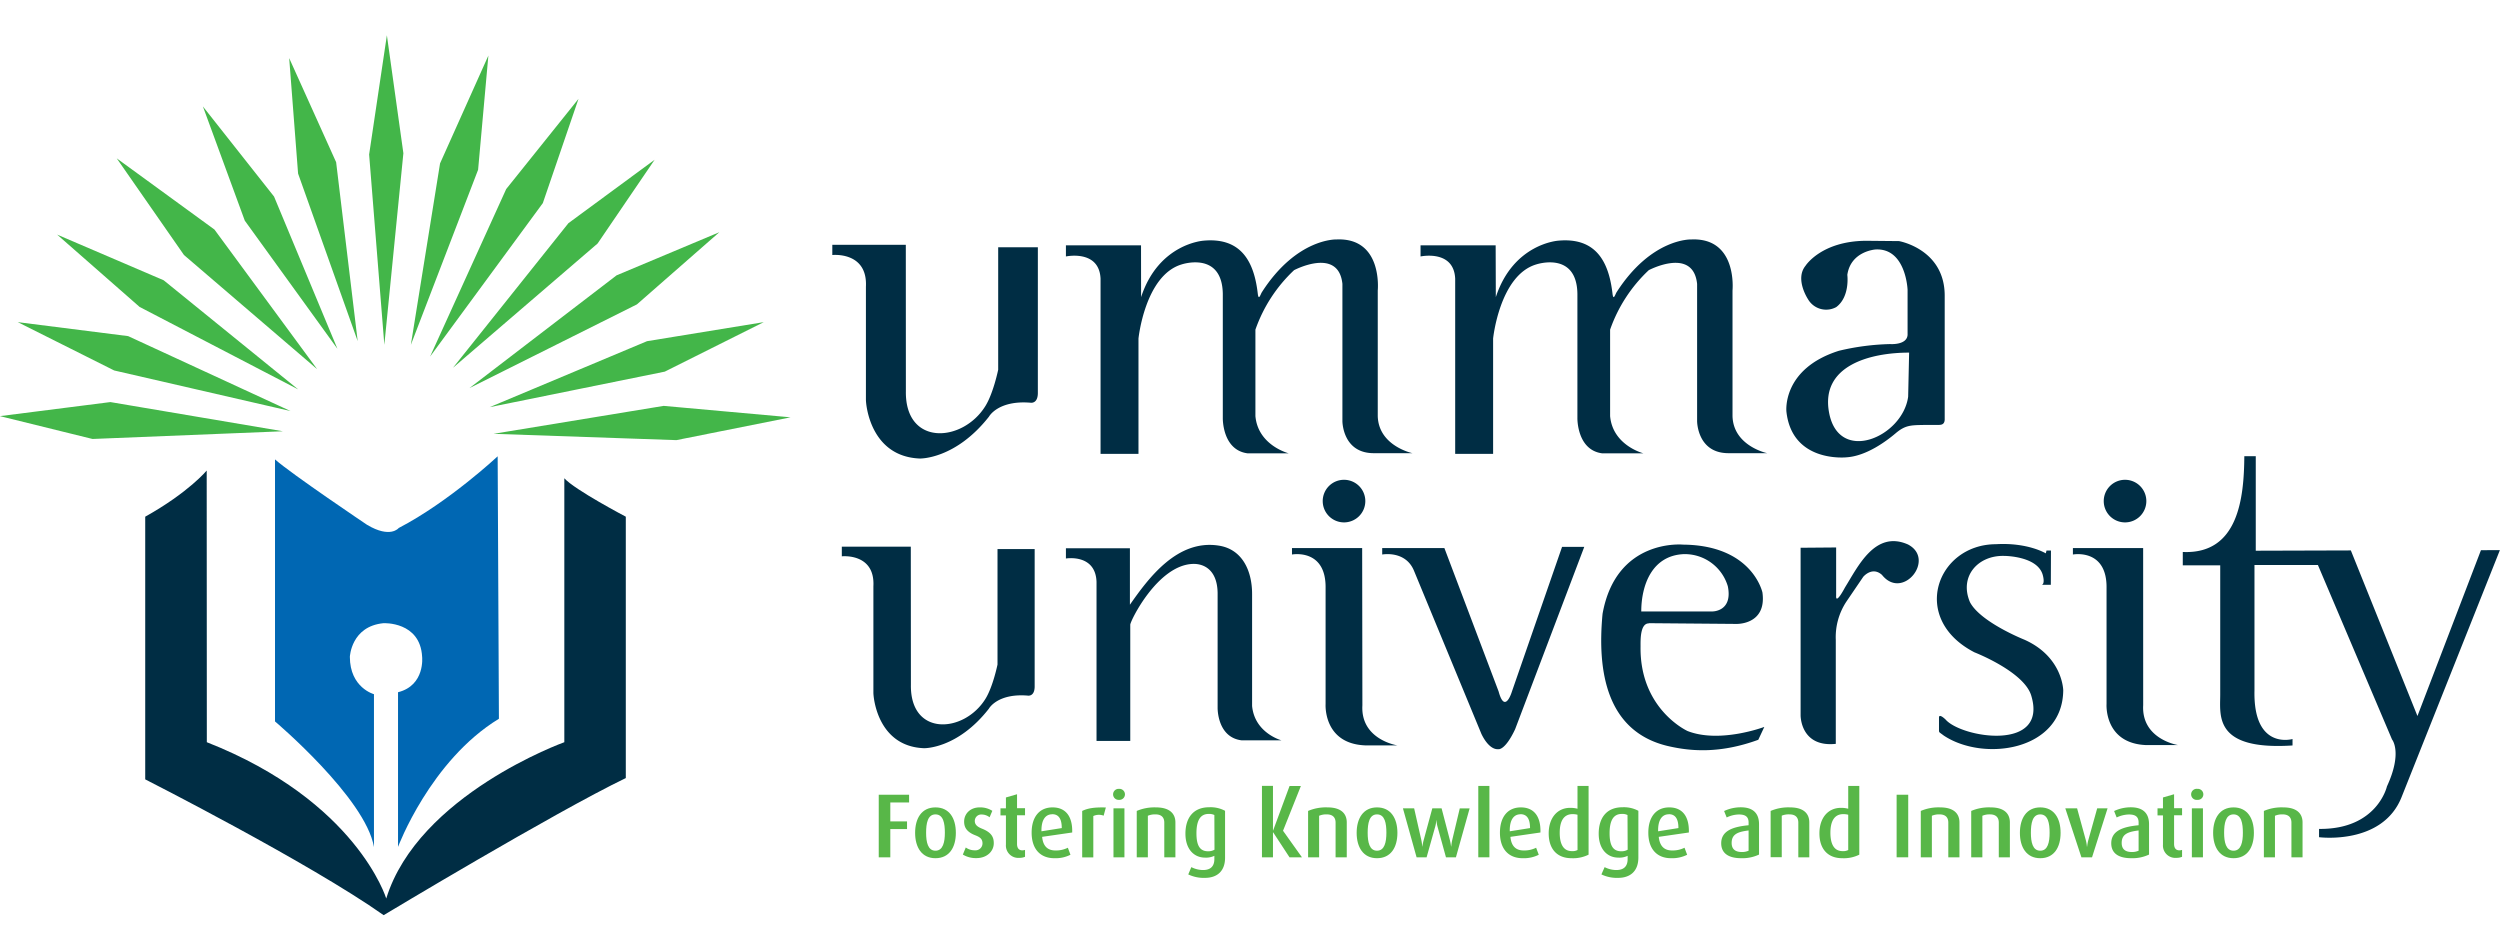
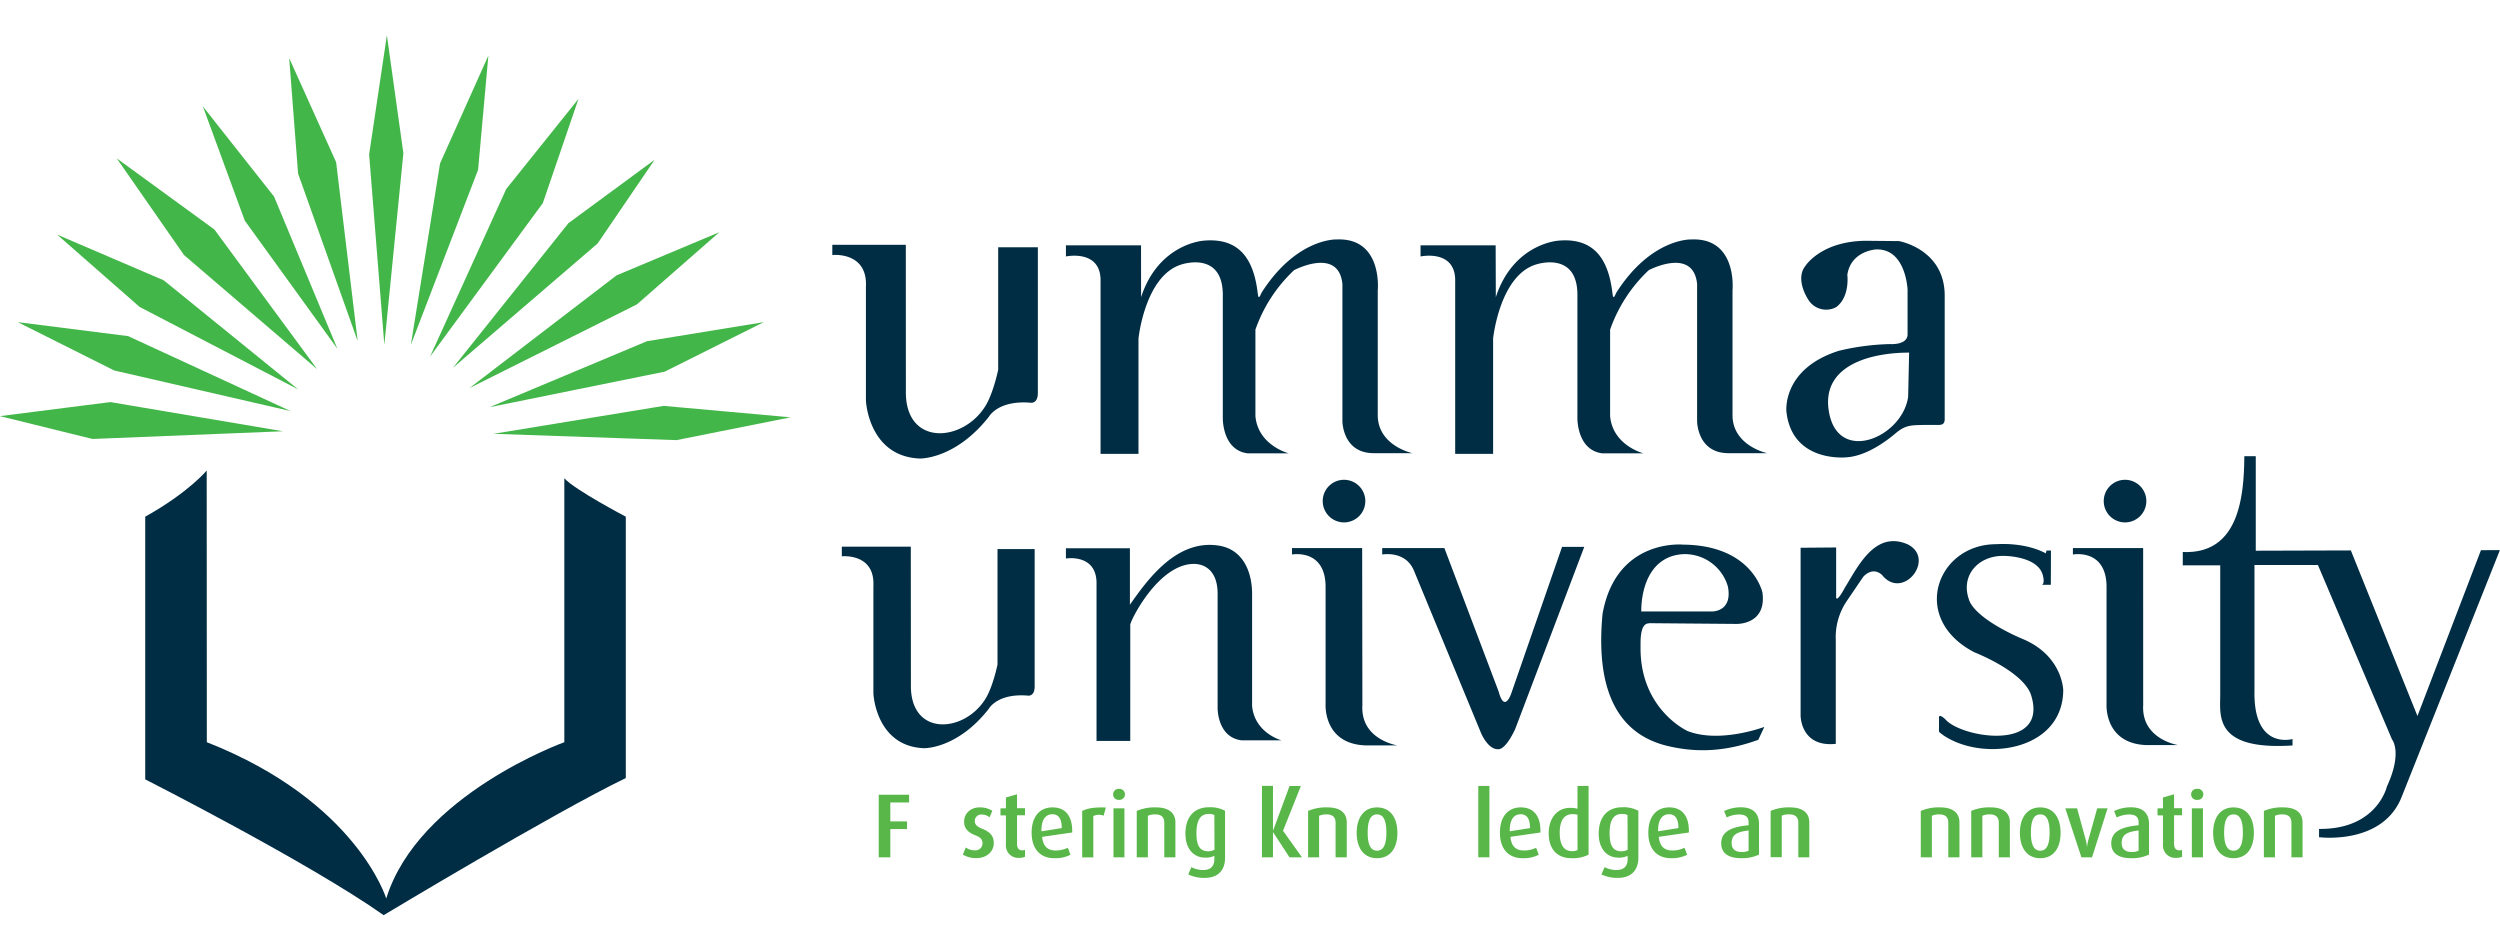
<svg xmlns="http://www.w3.org/2000/svg" id="Layer_1" data-name="Layer 1" width="263" height="100" viewBox="0 0 775.88 273.04">
  <defs>
    <style>.cls-1{fill:#002d44;}.cls-1,.cls-2,.cls-3{fill-rule:evenodd;}.cls-2{fill:#0067b3;}.cls-3{fill:#43b649;}.cls-4{fill:#58b748;}</style>
  </defs>
  <path class="cls-1" d="M76.18,144.89s-5.56,6.76-19.08,14.32v81.52s50.9,25.85,74,42.15c0,0,52.88-31.81,75.15-42.55V159.21s-15.9-8.35-19.08-11.93V229.2s-45.33,16.3-55.27,48.51c0,0-9.15-30.22-55.68-48.51Z" transform="translate(-12.03 -9.84)" />
-   <path class="cls-2" d="M166.48,140.47s-15.15,14.18-30.71,22.25c0,0-2.56,3.35-9.84-1,0,0-23.44-15.76-28.55-20.29v81.32s28.15,23.82,30.71,39V214.3s-7.48-2-7.48-11.61c0,0,.4-9.45,10.43-10.43,0,0,11.42-.6,12,10.43,0,0,1,8.86-7.48,11v48s10-26.77,31.31-39.77Z" transform="translate(-12.03 -9.84)" />
  <path class="cls-3" d="M165.2,133.49,218,124.82l39.38,3.55-35.44,7.08ZM164,125.22l48.84-20.48,36.22-5.91-30.71,15.36Zm-6.29-5.91,45.67-35,31.9-13.39L209.7,93.32Zm57.49-70.88L188.44,68.12,152.61,113,197.5,74.42Zm-23.63-18.9-22.44,28-23.63,52,35-47.64ZM99.84,132.7l-53.55-9.06L12,128l28.74,7.09ZM17.54,98.83l29.93,15,54.73,12.6L51.8,103.17ZM29.75,71.66l25.6,22.45,49.22,25.6L62.83,85.84ZM48.26,48,69.13,78l41.34,35.44L78.58,70.09ZM75,31.89,88,67.33l28.75,39.77L97.08,59.85Zm26.78-15,2.76,35.83,18.5,52-6.69-55.52Zm61.82-.79-15,33.47-9.06,56.31,20.87-54.34Zm-31.5-6.3-5.51,37,4.72,59.07,5.91-59.46Z" transform="translate(-12.03 -9.84)" />
  <path class="cls-1" d="M604.53,108.29c-12.32,0-27.56,4.13-24.84,18.62,3,16.15,22.85,7.56,24.54-4.94Zm9.37,22.45h-4.73c-4.18.07-5.86.06-8.87,2.62-2.69,2.28-8.92,7-15.15,7.42,0,0-16.94,1.87-18.7-14.18,0,0-1.48-13.28,16.33-18.89a75.45,75.45,0,0,1,15.86-2.07s5.21.39,5.41-2.86v-14s-.49-13-9.94-12.5c0,0-7.68.49-8.76,7.88,0,0,.88,6.79-3.44,10a6.51,6.51,0,0,1-8.77-2.46s-4.13-6.21-.78-10.34c0,0,4.82-7.68,18.79-7.78l10.24.1s14.18,2.46,14.18,16.93v38.1c.07,1.54-.63,2-1.67,2M476.21,75H452.9v3.45s10.34-2.23,10.75,6.89v54.38h11.77V103.92s2-19.6,13.38-23c0,0,12.59-4.26,12.78,9.13v38.55s-.19,9.94,7.71,10.95h12.79s-9.54-2.43-10.35-11.56V101.16a46.25,46.25,0,0,1,12-18.46s13.79-7.3,15,4.26v42.6s0,9.94,9.74,9.94h12s-10.55-2.23-10.75-11.56V89s1.62-16.44-12.79-15.83c0,0-12.32-.51-23.16,16.33-.45.69-1,2.8-1.29.54-1.11-9.77-5-17.53-16.73-16.5,0,0-14,.79-19.49,17.53ZM366.15,75H342.84v3.45s10.34-2.23,10.75,6.89v54.38h11.77V103.92s2-19.6,13.39-23c0,0,12.57-4.26,12.78,9.13v38.55s-.21,9.94,7.71,10.95H412s-9.54-2.43-10.35-11.56V101.16a46.25,46.25,0,0,1,12-18.46s13.8-7.3,15,4.26v42.6s0,9.94,9.73,9.94h12s-10.55-2.23-10.76-11.56V89s1.63-16.44-12.78-15.83c0,0-12.32-.51-23.16,16.33-.45.69-1,2.8-1.29.54-1.11-9.77-5-17.53-16.73-16.5,0,0-14,.79-19.49,17.53Zm-73-.18H270.34V78s11-1.18,10.43,9.85v35c0,2,1.58,17.72,16.74,18.31,0,0,11,.3,21.45-13,0,0,2.76-5.12,12.8-4.33,0,0,2.29.51,2.37-2.86V75.6H321.82v38s-1.48,7.22-3.94,11.22c-7,11.4-24.95,12.65-24.71-4.53Z" transform="translate(-12.03 -9.84)" />
  <path class="cls-1" d="M712.11,169.77V140.44h-3.55c-.1,12.79-1.77,30.51-19.1,29.72v4.14h11.62v40.16c0,6.5-2,17.33,22.44,15.75v-2s-12.2,3.55-11.81-15v-39H731.4l23,54.14s3.34,3.94-1.58,14.57c0,0-3,13.39-21.07,13.19v2.57s19.64,2.56,25.6-12.41l30.52-76.67H782l-19.71,51.47-20.67-51.39ZM521.45,188.62h22s6.4.1,4.82-7.79a13.94,13.94,0,0,0-13.69-10c-9.9.44-13.18,9.69-13.18,17.82m2.35,3.61,27.08.23s9.55.4,8.18-9.74c0,0-3.06-14.67-24.62-14.87,0,0-20.77-2.07-25,21.46-1.71,17.92,1.22,36.71,20.54,41.11,6.87,1.57,15.88,2.34,27.79-2l1.87-4s-13.78,5.21-23.82,1.28c0,0-14.88-6.73-14.59-26.23,0-1.9-.17-7.19,2.57-7.18m124.8-22.61h-1.38l-.23.88s-5.57-3.43-15.52-2.84c-18.35.09-26.76,23.17-6.6,33.56,0,0,15.46,6,17.63,13.49,5.21,17.42-21.6,13.06-26.59,7.38,0,0-2-2-2.06-.68l0,3.88c0,.86,0,.62,1.46,1.74,12.31,8.23,36.9,4.83,37.1-14,0,0-.1-10.44-12.11-15.76,0,0-13.58-5.41-16.83-11.61-3.42-8,2.47-14.6,10.63-14.37,0,0,10.54,0,12,6.1,0,0,.69,2.46-.3,2.86h2.76Zm-77.7-.86v52s-.11,10,10.92,8.86V197.43a20,20,0,0,1,3.3-11.88l5.22-7.68s2.76-3.35,5.82-.59c6.45,8.09,16.76-4.91,8.06-9.45-10.21-4.51-15.48,6.82-19.54,13.33,0,0-2.95,5.67-2.75,2.52V168.76Zm-110.55.1h-19.3v2s7.19-1.38,9.85,5l20.87,50.51s2.16,5.11,5.31,4.91c0,0,2.07.5,5.22-6.2l21.46-56.6h-6.89l-15.56,44.89s-2.16,7.28-4.13,0Zm211.24-21.19a6.61,6.61,0,1,1-6.61,6.61,6.61,6.61,0,0,1,6.61-6.61m5.62,21.19H655.36v2s10.63-2,10.44,10.44v36S665,229.5,678,230.09h10s-11.42-1.77-10.83-12.4Zm-248-21.19a6.61,6.61,0,1,1-6.62,6.61,6.6,6.6,0,0,1,6.62-6.61m5.62,21.19H413v2s10.62-2,10.43,10.44v36s-.79,12.2,12.2,12.79h10.05s-11.42-1.77-10.83-12.4ZM362.7,169H342.84v3.19s9.21-1.56,9.5,7.27v49.34h10.47V192.74c0-1.18,8.48-18.44,19.36-18.87,3.47-.14,7.64,1.81,7.75,9V218.5s-.19,9.19,7.46,10.12h12.36s-8.33-2.24-9.12-10.68V183.2c0-7.25-3.07-13.86-10.27-15-12.94-2.09-21.89,10.1-27.65,18.33Zm-68-.49H273.29v3s10.35-1.11,9.8,9.29v33c0,1.85,1.47,16.71,15.7,17.26,0,0,10.34.28,20.13-12.25,0,0,2.59-4.82,12-4.08,0,0,2.15.48,2.22-2.69V169.26H321.61v35.83s-1.39,6.81-3.7,10.58c-6.57,10.73-23.42,11.92-23.18-4.27Z" transform="translate(-12.03 -9.84)" />
  <path class="cls-4" d="M288.34,247.9v5.87h5.19v2.38h-5.19v8.77h-3.59V245.5h9.42v2.4Z" transform="translate(-12.03 -9.84)" />
-   <path class="cls-4" d="M302.35,265.2c-4.26,0-6.31-3.39-6.31-7.87s2-7.9,6.31-7.9,6.33,3.36,6.33,7.9S306.62,265.2,302.35,265.2Zm0-13.6c-2.42,0-2.9,2.79-2.9,5.7s.54,5.57,2.9,5.57,2.92-2.69,2.92-5.57S304.82,251.6,302.35,251.6Z" transform="translate(-12.03 -9.84)" />
  <path class="cls-4" d="M315.06,265.17a7.75,7.75,0,0,1-4.21-1.1l.91-2.2a4.65,4.65,0,0,0,2.84.88,2.16,2.16,0,0,0,2.35-2.14c0-1.31-.68-1.92-2.23-2.52-2.88-1.1-3.47-2.68-3.47-4.26,0-2.43,1.91-4.4,4.82-4.4A7,7,0,0,1,320,250.5l-.85,2a4,4,0,0,0-2.42-.86,2,2,0,0,0-2.17,2c0,1.24.92,1.86,2.25,2.4,3,1.19,3.64,2.71,3.64,4.48C320.47,263,318.38,265.17,315.06,265.17Z" transform="translate(-12.03 -9.84)" />
  <path class="cls-4" d="M328.4,265.09a3.84,3.84,0,0,1-4.18-4.12v-9.05h-1.69v-2.2h1.69v-3.37l3.45-1v4.33h2.48v2.2h-2.48v8.88c0,1.19.47,2,1.67,2a2.75,2.75,0,0,0,.81-.14v2.15A4.5,4.5,0,0,1,328.4,265.09Z" transform="translate(-12.03 -9.84)" />
  <path class="cls-4" d="M335.46,258.57c.27,2.82,1.63,4.23,4.14,4.23a8.23,8.23,0,0,0,3.84-.85l.81,2.18a10.23,10.23,0,0,1-5,1.07c-4.31,0-7.05-2.79-7.05-7.92,0-5,2.51-7.85,6.49-7.85s6.24,2.68,6.1,7.79Zm3.1-7c-2,0-3.39,1.64-3.31,5.28l6.3-1C341.55,252.79,340.45,251.54,338.56,251.54Z" transform="translate(-12.03 -9.84)" />
  <path class="cls-4" d="M354.55,252a4.17,4.17,0,0,0-3.21.11v12.84h-3.45V250.53c1.59-.76,3.51-1.19,7.34-1.07Z" transform="translate(-12.03 -9.84)" />
  <path class="cls-4" d="M359.32,247.09a1.71,1.71,0,1,1,0-3.41,1.71,1.71,0,1,1,0,3.41Zm-1.72,17.83v-15.2H361v15.2Z" transform="translate(-12.03 -9.84)" />
  <path class="cls-4" d="M373.37,264.92V254.14c0-1.24-.56-2.54-2.73-2.54a5.63,5.63,0,0,0-2.37.43v12.89h-3.45V250.53a14,14,0,0,1,5.95-1.1c4.55,0,6.05,2.2,6.05,4.66v10.83Z" transform="translate(-12.03 -9.84)" />
  <path class="cls-4" d="M386,271.3a11.05,11.05,0,0,1-5.19-1.07l.95-2.26a8.13,8.13,0,0,0,3.64.9c2.54,0,3.51-1.38,3.51-3.41v-1a6,6,0,0,1-2.86.56c-3.63,0-6.12-2.82-6.12-7.42,0-4.94,2.46-8.21,7.36-8.21a9.5,9.5,0,0,1,4.94,1.1v14.61C392.22,269.21,389.77,271.3,386,271.3Zm2.91-19.5a3.61,3.61,0,0,0-1.78-.34c-2.68,0-3.78,2.2-3.78,6s1.06,5.59,3.6,5.59a3.86,3.86,0,0,0,2-.49Z" transform="translate(-12.03 -9.84)" />
  <polygon class="cls-4" points="400.2 255.08 395.12 247.32 395.07 247.32 395.07 255.08 391.65 255.08 391.65 232.92 395.07 232.92 395.07 246.75 395.12 246.75 400.22 232.95 403.73 232.95 398.19 246.84 404.06 255.08 400.2 255.08" />
  <path class="cls-4" d="M426.53,264.92V254.14c0-1.24-.57-2.54-2.74-2.54a5.63,5.63,0,0,0-2.37.43v12.89H418V250.53a14,14,0,0,1,6-1.1c4.54,0,6,2.2,6,4.66v10.83Z" transform="translate(-12.03 -9.84)" />
  <path class="cls-4" d="M439.39,265.2c-4.26,0-6.32-3.39-6.32-7.87s2.06-7.9,6.32-7.9,6.33,3.36,6.33,7.9S443.66,265.2,439.39,265.2Zm0-13.6c-2.42,0-2.9,2.79-2.9,5.7s.54,5.57,2.9,5.57,2.91-2.69,2.91-5.57S441.85,251.6,439.39,251.6Z" transform="translate(-12.03 -9.84)" />
-   <path class="cls-4" d="M463.88,264.92h-3.09l-2.63-9.54a9.1,9.1,0,0,1-.31-1.94h-.06a10,10,0,0,1-.33,1.94l-2.68,9.54h-3.11l-4.24-15.2h3.48l2.23,9.84a12.7,12.7,0,0,1,.28,2h.06a13,13,0,0,1,.4-2l2.67-9.84h2.88l2.57,9.84a16.79,16.79,0,0,1,.37,2h.05a15.62,15.62,0,0,1,.31-2l2.34-9.81h3.06Z" transform="translate(-12.03 -9.84)" />
  <path class="cls-4" d="M470.82,264.92V242.77h3.45v22.15Z" transform="translate(-12.03 -9.84)" />
  <path class="cls-4" d="M480.79,258.57c.27,2.82,1.63,4.23,4.14,4.23a8.23,8.23,0,0,0,3.84-.85l.82,2.18a10.29,10.29,0,0,1-5,1.07c-4.32,0-7.05-2.79-7.05-7.92,0-5,2.51-7.85,6.49-7.85s6.23,2.68,6.08,7.79Zm3.11-7c-2,0-3.39,1.64-3.31,5.28l6.29-1C486.88,252.79,485.78,251.54,483.9,251.54Z" transform="translate(-12.03 -9.84)" />
  <path class="cls-4" d="M499.75,265.2c-4.49,0-7.08-2.87-7.08-7.7s2.7-7.93,6.65-7.93a8.45,8.45,0,0,1,2.29.28v-7.08h3.44V264.1A10.8,10.8,0,0,1,499.75,265.2Zm1.86-13.49a5.81,5.81,0,0,0-1.52-.19c-3,0-4,2.57-4,5.78,0,3.44,1.1,5.7,3.76,5.7a3.32,3.32,0,0,0,1.77-.34Z" transform="translate(-12.03 -9.84)" />
  <path class="cls-4" d="M514.22,271.3a11.08,11.08,0,0,1-5.19-1.07l1-2.26a8,8,0,0,0,3.63.9c2.55,0,3.51-1.38,3.51-3.41v-1a5.91,5.91,0,0,1-2.85.56c-3.64,0-6.13-2.82-6.13-7.42,0-4.94,2.46-8.21,7.38-8.21a9.49,9.49,0,0,1,4.93,1.1v14.61C520.46,269.21,518,271.3,514.22,271.3Zm2.91-19.5a3.56,3.56,0,0,0-1.78-.34c-2.68,0-3.78,2.2-3.78,6s1.07,5.59,3.61,5.59a3.79,3.79,0,0,0,2-.49Z" transform="translate(-12.03 -9.84)" />
  <path class="cls-4" d="M526.83,258.57c.29,2.82,1.64,4.23,4.15,4.23a8.23,8.23,0,0,0,3.84-.85l.82,2.18a10.34,10.34,0,0,1-5,1.07c-4.31,0-7.05-2.79-7.05-7.92,0-5,2.51-7.85,6.49-7.85s6.24,2.68,6.09,7.79Zm3.11-7c-2,0-3.39,1.64-3.31,5.28l6.3-1C532.93,252.79,531.83,251.54,529.94,251.54Z" transform="translate(-12.03 -9.84)" />
  <path class="cls-4" d="M552.42,265.2c-4.14,0-6.21-1.69-6.21-4.63,0-4,3.88-5.16,8.5-5.6v-.83c0-2-1.24-2.51-3-2.51a9,9,0,0,0-3.8.93l-.8-2a12.07,12.07,0,0,1,5.22-1.16c3.13,0,5.62,1.32,5.62,5.25v9.42A12.12,12.12,0,0,1,552.42,265.2Zm2.29-8.61c-3.24.4-5.26,1.1-5.26,3.87,0,2,1.2,2.82,3.2,2.82a4.9,4.9,0,0,0,2.06-.41Z" transform="translate(-12.03 -9.84)" />
  <path class="cls-4" d="M570.14,264.92V254.14c0-1.24-.56-2.54-2.73-2.54A5.6,5.6,0,0,0,565,252v12.89h-3.45V250.53a14,14,0,0,1,6-1.1c4.55,0,6,2.2,6,4.66v10.83Z" transform="translate(-12.03 -9.84)" />
-   <path class="cls-4" d="M583.77,265.2c-4.48,0-7.08-2.87-7.08-7.7s2.7-7.93,6.67-7.93a8.4,8.4,0,0,1,2.27.28v-7.08h3.44V264.1A10.77,10.77,0,0,1,583.77,265.2Zm1.86-13.49a5.78,5.78,0,0,0-1.53-.19c-3,0-4,2.57-4,5.78,0,3.44,1.1,5.7,3.76,5.7a3.32,3.32,0,0,0,1.77-.34Z" transform="translate(-12.03 -9.84)" />
-   <path class="cls-4" d="M600.65,264.92V245.5h3.6v19.42Z" transform="translate(-12.03 -9.84)" />
  <path class="cls-4" d="M616.69,264.92V254.14c0-1.24-.56-2.54-2.73-2.54a5.63,5.63,0,0,0-2.37.43v12.89h-3.44V250.53a13.92,13.92,0,0,1,6-1.1c4.54,0,6,2.2,6,4.66v10.83Z" transform="translate(-12.03 -9.84)" />
  <path class="cls-4" d="M632.36,264.92V254.14c0-1.24-.57-2.54-2.74-2.54a5.55,5.55,0,0,0-2.36.43v12.89H623.8V250.53a14,14,0,0,1,6-1.1c4.54,0,6,2.2,6,4.66v10.83Z" transform="translate(-12.03 -9.84)" />
  <path class="cls-4" d="M645.23,265.2c-4.27,0-6.32-3.39-6.32-7.87s2.05-7.9,6.32-7.9,6.31,3.36,6.31,7.9S649.48,265.2,645.23,265.2Zm0-13.6c-2.44,0-2.91,2.79-2.91,5.7s.53,5.57,2.91,5.57,2.9-2.69,2.9-5.57S647.67,251.6,645.23,251.6Z" transform="translate(-12.03 -9.84)" />
  <path class="cls-4" d="M661.3,264.92H658l-5-15.2h3.66l2.69,9.81a11.58,11.58,0,0,1,.36,2.09h.06a12.86,12.86,0,0,1,.39-2.09l2.74-9.81h3.22Z" transform="translate(-12.03 -9.84)" />
  <path class="cls-4" d="M673.47,265.2c-4.16,0-6.21-1.69-6.21-4.63,0-4,3.86-5.16,8.49-5.6v-.83c0-2-1.24-2.51-3-2.51a9.2,9.2,0,0,0-3.81.93l-.79-2a12.07,12.07,0,0,1,5.22-1.16c3.13,0,5.62,1.32,5.62,5.25v9.42A12.07,12.07,0,0,1,673.47,265.2Zm2.28-8.61c-3.25.4-5.25,1.1-5.25,3.87,0,2,1.19,2.82,3.19,2.82a4.93,4.93,0,0,0,2.06-.41Z" transform="translate(-12.03 -9.84)" />
  <path class="cls-4" d="M687.49,265.09a3.84,3.84,0,0,1-4.18-4.12v-9.05h-1.69v-2.2h1.69v-3.37l3.45-1v4.33h2.48v2.2h-2.48v8.88c0,1.19.48,2,1.66,2a2.76,2.76,0,0,0,.82-.14v2.15A4.58,4.58,0,0,1,687.49,265.09Z" transform="translate(-12.03 -9.84)" />
  <path class="cls-4" d="M694,247.09a1.72,1.72,0,1,1,0-3.41,1.71,1.71,0,1,1,0,3.41Zm-1.72,17.83v-15.2h3.44v15.2Z" transform="translate(-12.03 -9.84)" />
  <path class="cls-4" d="M705.21,265.2c-4.27,0-6.33-3.39-6.33-7.87s2.06-7.9,6.33-7.9,6.32,3.36,6.32,7.9S709.47,265.2,705.21,265.2Zm0-13.6c-2.44,0-2.92,2.79-2.92,5.7s.55,5.57,2.92,5.57,2.9-2.69,2.9-5.57S707.66,251.6,705.21,251.6Z" transform="translate(-12.03 -9.84)" />
  <path class="cls-4" d="M723.18,264.92V254.14c0-1.24-.57-2.54-2.74-2.54a5.63,5.63,0,0,0-2.37.43v12.89h-3.44V250.53a14,14,0,0,1,6-1.1c4.54,0,6,2.2,6,4.66v10.83Z" transform="translate(-12.03 -9.84)" />
</svg>